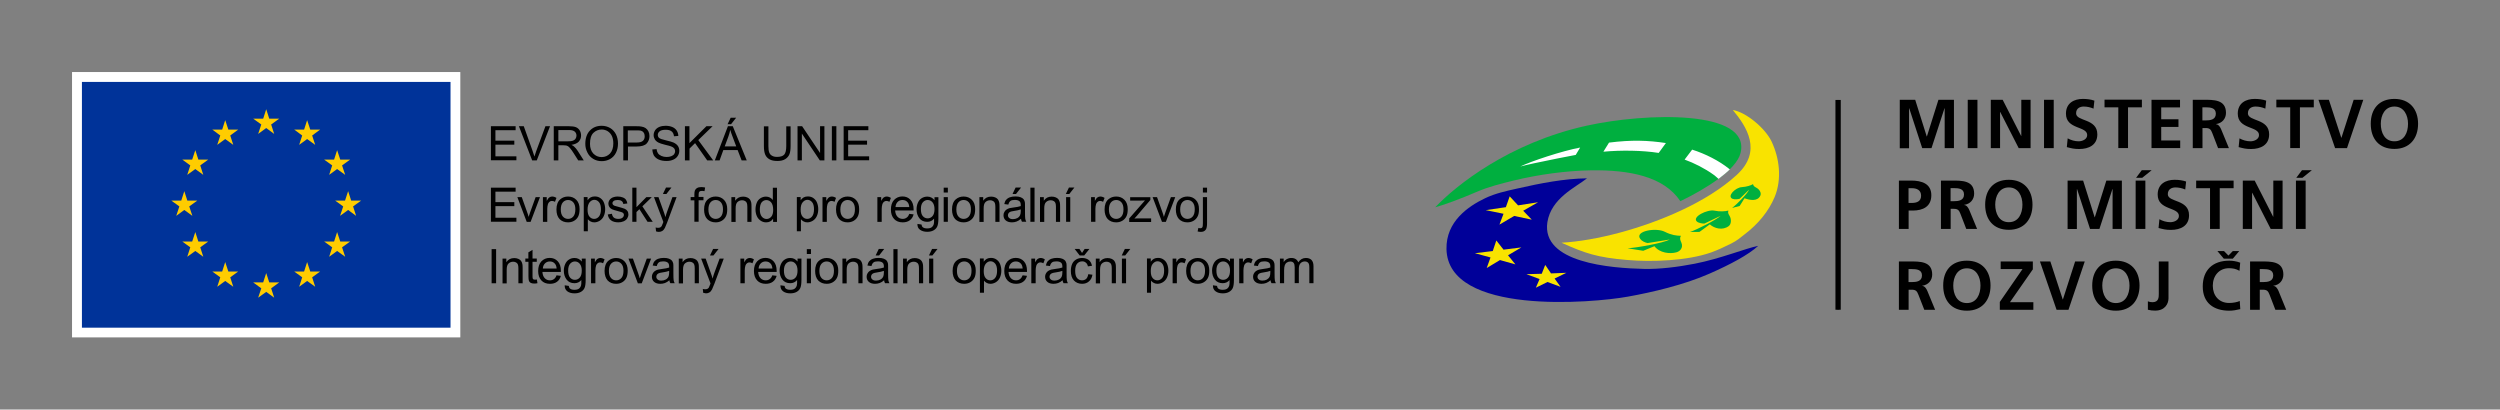
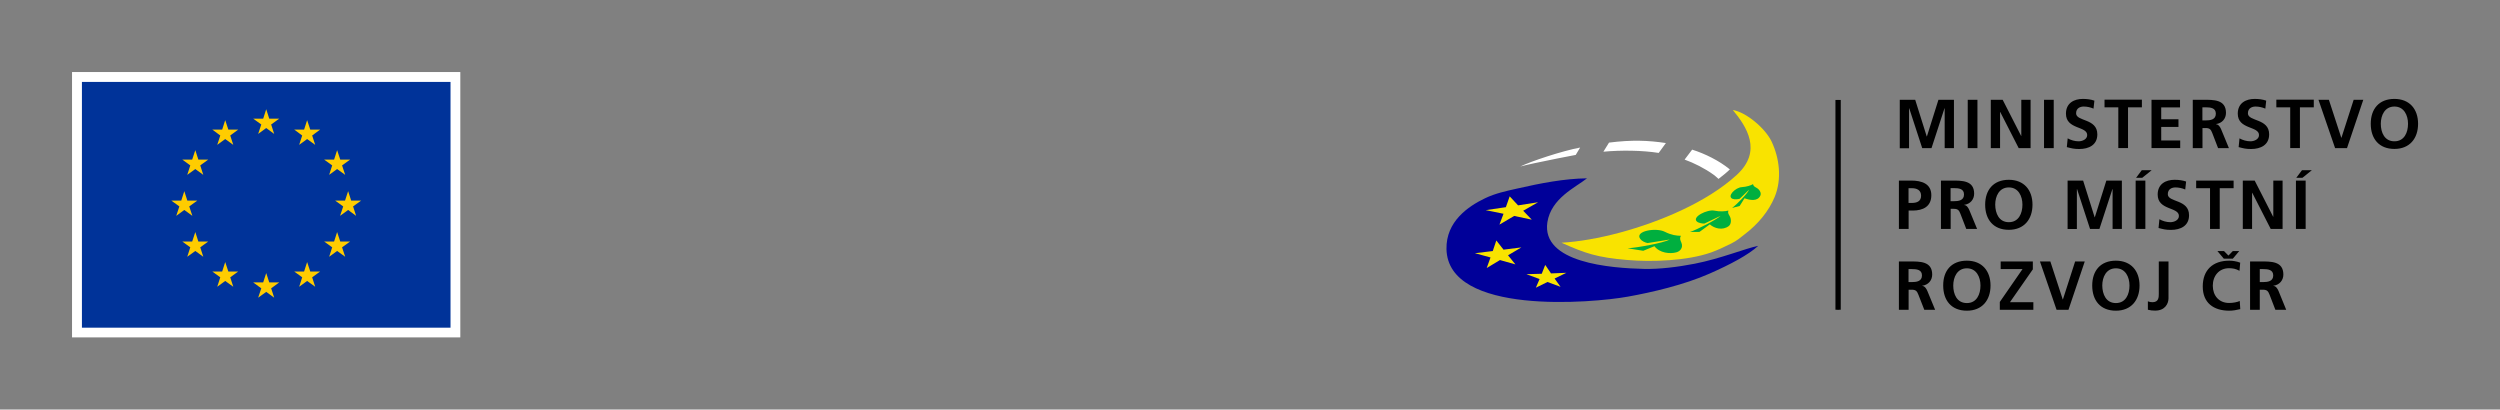
<svg xmlns="http://www.w3.org/2000/svg" width="2883.9" height="472.4" style="enable-background:new 0 0 2883.9 472.4;background:#fff" xml:space="preserve">
  <rect width="100%" height="100%" fill="#808080" stroke="none" />
  <style>.st3,.st4{fill-rule:evenodd;clip-rule:evenodd;fill:#f9e300}.st4{fill:#00af3f}</style>
  <g id="Logo_MMR">
    <path d="M2191.4 115.1h17.9l13.3 42.3h.2l13.3-42.3h17.9v55.8h-10.7v-46h-.2l-15 46h-10.7l-15-46-.2.2V171h-10.7v-55.9zm78.5 0h11.2v55.8h-11.2v-55.8zm26.6 0h13.7l21.3 41.7h.2v-41.7h10.7v55.8h-13.7l-21.3-41.7h-.2v41.7h-10.7v-55.8zm61.4 0h11.2v55.8h-11.2v-55.8zm57.1 10.2c-3.5-1.5-7.4-2.4-11.3-2.4-3.8 0-8.8 1.7-8.8 7.8 0 9.7 24.5 5.6 24.5 24.3 0 12.2-9.7 16.9-20.9 16.9-6.1 0-8.8-.8-14.3-2.2l1-10.1c3.8 2.1 8.2 3.4 12.6 3.4 4.2 0 9.9-2.2 9.9-7.2 0-10.6-24.5-6.2-24.5-24.7 0-12.5 9.7-17 19.5-17 4.8 0 9.3.6 13.3 2l-1 9.2zm28.7-1.5h-16V115h43.1v8.8h-16v47h-11.2v-47zm38.2-8.7h32.9v8.8h-21.7v13.7h19.9v8.8h-19.9V162h21.9v8.8h-33.1v-55.7zm47.5 0h12.1c12 0 26.3-.4 26.3 15.1 0 6.6-4.4 12-11.5 12.9v.2c3 .2 4.8 3.3 5.9 5.8l9 21.8h-12.5l-6.7-17.4c-1.6-4.2-3-5.8-7.7-5.8h-3.6v23.2h-11.2v-55.8zm11.2 23.8h3.7c5.5 0 11.8-.8 11.8-7.8 0-6.7-6.2-7.3-11.8-7.3h-3.7v15.1zm72.6-13.6c-3.5-1.5-7.4-2.4-11.3-2.4-3.8 0-8.8 1.7-8.8 7.8 0 9.7 24.5 5.6 24.5 24.3 0 12.2-9.7 16.9-20.9 16.9-6.1 0-8.8-.8-14.3-2.2l1-10.1c3.8 2.1 8.2 3.4 12.6 3.4 4.2 0 9.9-2.2 9.9-7.2 0-10.6-24.5-6.2-24.5-24.7 0-12.5 9.7-17 19.5-17 4.8 0 9.3.6 13.3 2l-1 9.2zm28.7-1.5h-16V115h43.2v8.8h-16v47h-11.2v-47zm32.6-8.7h12l14.3 43.8h.2l14.1-43.8h11.1l-18.8 55.8h-13.7l-19.2-55.8zm87.6-1c17.5 0 27.3 11.8 27.3 28.7s-9.7 29-27.3 29c-17.9 0-27.3-11.9-27.3-29s9.5-28.7 27.3-28.7zm0 48.9c11.4 0 15.7-10.1 15.7-20.2 0-9.8-4.6-19.9-15.7-19.9s-15.7 10.1-15.7 19.9c0 10.1 4.3 20.2 15.7 20.2zm-571.6 45.3h14.1c12.1 0 23.3 3.5 23.3 16.9 0 13-9.5 17.7-21.5 17.7h-4.7v21.2h-11.2v-55.8zm11.1 25.8h3.9c5.6 0 10.6-1.8 10.6-8.3 0-6.5-4.9-8.7-10.6-8.7h-3.9v17zm37.3-25.8h12.1c12 0 26.3-.4 26.3 15.1 0 6.6-4.4 12-11.5 12.9v.2c3 .2 4.8 3.3 5.9 5.8l9 21.8h-12.5l-6.7-17.4c-1.6-4.2-3-5.8-7.7-5.8h-3.6v23.2H2239v-55.8zm11.2 23.8h3.7c5.5 0 11.8-.8 11.8-7.8 0-6.7-6.2-7.3-11.8-7.3h-3.7v15.1zm67.2-24.7c17.5 0 27.3 11.8 27.3 28.7s-9.7 29-27.3 29c-17.9 0-27.3-11.9-27.3-29s9.6-28.7 27.3-28.7zm0 48.9c11.4 0 15.7-10.2 15.7-20.2 0-9.8-4.6-19.9-15.7-19.9s-15.7 10.1-15.7 19.9c.1 10 4.3 20.2 15.7 20.2zm67.8-48h17.9l13.3 42.3h.2l13.3-42.3h17.9v55.8H2437v-46h-.2l-15 46H2411l-15-46-.2.2v45.9h-10.7v-55.9zm78.5 0h11.2v55.8h-11.2v-55.8zm7.1-12h11.4l-10.9 8.8h-7.1l6.6-8.8zm50.1 22.3c-3.5-1.5-7.4-2.4-11.3-2.4-3.8 0-8.8 1.7-8.8 7.8 0 9.7 24.5 5.6 24.5 24.3 0 12.2-9.7 16.9-20.9 16.9-6.1 0-8.8-.8-14.3-2.2l1-10.1c3.8 2.1 8.2 3.4 12.6 3.4 4.2 0 9.9-2.2 9.9-7.2 0-10.6-24.5-6.2-24.5-24.7 0-12.5 9.7-17 19.5-17 4.8 0 9.3.6 13.3 2l-1 9.2zm28.6-1.5h-16v-8.8h43.2v8.8h-16v47h-11.2v-47zm37.8-8.8h13.7l21.3 41.7h.2v-41.7h10.7v55.8h-13.7l-21.3-41.7h-.2v41.7h-10.7v-55.8zm61.3 0h11.2v55.8h-11.2v-55.8zm7-12h11.4l-10.9 8.8h-7.1l6.6-8.8zm-465 105.3h12.1c12 0 26.3-.4 26.3 15.1 0 6.6-4.4 12-11.5 12.9v.2c3 .2 4.8 3.3 5.9 5.8l9 21.8h-12.5L2213 340c-1.6-4.2-3-5.8-7.7-5.8h-3.6v23.2h-11.2v-55.8zm11.1 23.8h3.7c5.5 0 11.8-.8 11.8-7.7 0-6.7-6.2-7.3-11.8-7.3h-3.7v15zm67.3-24.7c17.5 0 27.3 11.8 27.3 28.7s-9.7 29-27.3 29c-17.9 0-27.3-11.9-27.3-29-.1-17.2 9.5-28.7 27.3-28.7zm0 48.9c11.4 0 15.7-10.2 15.7-20.2 0-9.8-4.6-19.9-15.7-19.9s-15.7 10.1-15.7 19.9c0 10 4.2 20.2 15.7 20.2zm38-1.3 26.2-37.9h-25.2v-8.8h37.1v9.1l-26.4 37.9h27v8.8h-38.7v-9.1zm46.3-46.7h12l14.3 43.8h.2l14.1-43.8h11.1l-18.8 55.8h-13.7l-19.2-55.8zm87.6-.9c17.5 0 27.3 11.8 27.3 28.7s-9.7 29-27.3 29c-17.9 0-27.3-11.9-27.3-29 0-17.2 9.6-28.7 27.3-28.7zm0 48.9c11.4 0 15.7-10.2 15.7-20.2 0-9.8-4.6-19.9-15.7-19.9s-15.7 10.1-15.7 19.9c.1 10 4.3 20.2 15.7 20.2zm36.9-2c1.5.6 3.1 1 5.3 1 7.3 0 7.3-5.8 7.3-9.8v-37.2h11.2v42.5c0 5.9-3.8 14.2-15.3 14.2-3 0-5.4-.2-8.5-1v-9.7zm106.6 9c-4.1 1-8.5 1.8-12.7 1.8-18.1 0-30.6-9-30.6-27.9 0-19.1 11.7-29.8 30.6-29.8 3.7 0 8.5.7 12.6 2.3l-.8 9.4c-4.2-2.4-8.1-3-12.1-3-11.5 0-18.7 8.8-18.7 20.2 0 11.3 7 19.9 18.9 19.9 4.4 0 9.6-1 12.2-2.3l.6 9.4zm-19-58.2-7.4-8.8h7.6l5.1 5.2 5.1-5.2h7.4l-7.4 8.8h-10.4zm30.3 3.2h12.1c12 0 26.3-.4 26.3 15.1 0 6.6-4.4 12-11.5 12.9v.2c3 .2 4.8 3.3 5.9 5.8l8.9 21.8h-12.5l-6.7-17.4c-1.6-4.2-3-5.8-7.7-5.8h-3.6v23.2h-11.2v-55.8zm11.2 23.8h3.7c5.5 0 11.8-.8 11.8-7.7 0-6.7-6.2-7.3-11.8-7.3h-3.7v15z" id="Text_1_" />
    <g id="MMR">
      <path style="fill:#009;stroke:#1d1d1b;stroke-miterlimit:10" d="M2120.3 115.3v242.2" />
      <path d="M1830.7 205.7c-26.6.4-53.3 5.6-80.5 11.8-12.9 2.9-25.2 5.5-37.1 11.2-19.4 9.3-45.1 26.7-44.5 58.6 1.6 76.8 168.5 62.3 209.2 54.9 28-5 65.1-13.7 94.1-26.5 24.1-10.6 45-21.7 56.3-32.1-14.7 2.9-43.1 14.7-73.2 20.6-19.9 3.9-41.1 6.4-58.3 6-38.7-.9-118.8-6.9-111.7-53.9 4.4-27.8 32.7-40.2 45.7-50.6z" style="fill-rule:evenodd;clip-rule:evenodd;fill:#009" />
      <path class="st3" d="M1801.3 280c40.2-2.3 93.4-16.4 138.1-37.3 24.6-11.5 46.9-25.2 63.9-40.8 30.4-27.7 11.2-56.2-4.4-75 15.6 2.6 37.5 21.2 44.7 36.3 9.2 19.4 12.1 43.6 3.5 64.2-6.7 16.1-18.9 31-34.3 42.7-6.2 4.8-8.6 7.2-15.7 10.8-8.8 4.4-16 7.7-23.2 10.3-27.5 9.7-68.2 11.2-96.8 8.7-34.8-2.9-48.9-7.8-75.8-19.9z" />
-       <path class="st4" d="M1938.4 232.1c-19-28.6-58.7-36.3-103.5-35.6-28.4.5-59.6 4.7-88.5 11.7-15.2 3.7-29.4 7.3-43.1 13.2-16.7 7.2-36.1 14.6-47.7 17.7 23.6-24.8 84.9-74.4 175.1-94.2 67.8-14.9 189.7-18.8 177.1 31.7-4.8 19.4-40 41.3-69.4 55.5z" />
      <path class="st3" d="m1737.1 239-23.2 3.4 20.5 4.2-4.7 12.5 17-10 20.3 4.3-9.9-10.3 17.2-9.8-23.1 3.6-9.7-10.4-4.4 12.5zm-15.1 50.6-20.6 2.5 18 4.9-4.4 12.2 15.3-9.2 17.8 5-8.5-10.5 15.4-9.1-20.6 2.6-8.3-10.6-4.1 12.2zm56.5 26.2-17.7.5 15.2 5.6-4.3 10 13.4-6.6 15.1 5.6-6.9-9.6 13.6-6.6-17.7.7-6.7-9.8-4 10.2z" />
      <path d="m1995.5 195.4-.8-.6c-11.5-9.3-27.5-17.4-42.7-22.2l-8.7 11.5c10.6 3.8 23.1 10 33.5 17.5 1.6 1.2 3.5 2.8 5.1 4.3l.5.5c4.3-3.2 10.7-8.5 13.1-11zm-73.8-30.4c-20.6-3.1-39.4-3.8-65.6-.5l-6.5 10.5c20.3-1.9 44.9-1.6 63.8 1.4l8.3-11.4zm-98.9 5.2-5.1 8.5c-8.9 1.6-30.3 5.9-48.3 9.7-7.2 1.5-10.9 2.5-15.7 3.7 12.1-6 48.6-18.1 69.1-21.9z" style="fill:#fff;fill-rule:evenodd;clip-rule:evenodd" />
      <path class="st4" d="M1939 272c-1.6 2.9-.8 4.8.6 8 2.4 5.8-1.6 10-5.9 11.1-7.3 2-19.3.8-25.2-7.1l-12.9 5.3-18.2-2.9c10.6-.5 41.6-6.1 48.8-10.1l-25.7 4.1c-3-.7-6.6-2.2-8.5-5-6.4-8.9 18.4-13.2 28.5-8 7.4 3.8 13.8 4.6 18.5 4.6zm54.8-29.1c-.8 2.6 0 3.8 1.3 6 2.4 3.9 2.1 9.7-.9 11.9-7.1 5.3-16.5 2.8-21.8-2l-11.9 8.7-10.9.1c7.8-2.7 30.2-13.9 35.2-18.6l-18.7 8.9c-2.3.1-7-.7-8.7-2.4-5.8-5.4 12.2-14.2 20.3-12.5 6 1.3 12.6.9 16.1-.1zm28.4-30.5c.5 2.1 1.5 2.9 3.8 4.1 3.6 1.9 6.1 5.9 4.7 9.1-3.1 6.9-11.8 5.5-18.3 3.1l-5.6 8.9-8.7 2.3c5-3.7 17.8-16.6 19.6-21.1l-10.9 10.5c-1.8.6-5.9 1-8.1.1-7.1-2.8 3.2-13.1 10.5-13.5 5.6-.4 10.7-2 13-3.5z" />
      <path d="M2117.3 115.3h6.1v242h-6.1z" />
    </g>
  </g>
  <g id="Logo_EU">
-     <path d="M566.3 185v-39.4h28.5v4.6h-23.3v12.1h21.8v4.6h-21.8v13.4h24.2v4.6h-29.4zm47.6 0-15.3-39.4h5.6l10.2 28.6c.8 2.3 1.5 4.4 2.1 6.4.6-2.1 1.3-4.3 2.1-6.4l10.6-28.6h5.3L619.2 185h-5.3zm24.9 0v-39.4h17.5c3.5 0 6.2.4 8 1.1 1.8.7 3.3 2 4.4 3.7 1.1 1.8 1.6 3.8 1.6 5.9 0 2.8-.9 5.1-2.7 7.1-1.8 1.9-4.6 3.1-8.4 3.7 1.4.7 2.4 1.3 3.1 2 1.5 1.4 3 3.1 4.3 5.2l6.8 10.7H667l-5.2-8.2c-1.5-2.4-2.8-4.2-3.8-5.4-1-1.3-1.9-2.1-2.6-2.6-.8-.5-1.6-.8-2.4-1-.6-.1-1.6-.2-2.9-.2h-6V185h-5.3zm5.3-22h11.2c2.4 0 4.2-.2 5.6-.7 1.3-.5 2.4-1.3 3.1-2.4.7-1.1 1-2.3 1-3.5 0-1.9-.7-3.4-2-4.6-1.4-1.2-3.5-1.8-6.4-1.8h-12.5v13zm31.1 2.9c0-6.5 1.8-11.7 5.3-15.3 3.5-3.7 8-5.5 13.6-5.5 3.6 0 6.9.9 9.8 2.6 2.9 1.7 5.1 4.2 6.7 7.3 1.5 3.1 2.3 6.6 2.3 10.6s-.8 7.6-2.4 10.7c-1.6 3.2-3.9 5.5-6.8 7.2-3 1.6-6.1 2.4-9.6 2.4-3.7 0-7-.9-9.9-2.7-2.9-1.8-5.1-4.2-6.6-7.3-1.7-3.3-2.4-6.6-2.4-10zm5.4 0c0 4.7 1.3 8.5 3.8 11.2 2.6 2.7 5.8 4.1 9.6 4.1 3.9 0 7.1-1.4 9.7-4.1 2.5-2.8 3.8-6.7 3.8-11.7 0-3.2-.5-6-1.6-8.4-1.1-2.4-2.7-4.2-4.8-5.6-2.1-1.3-4.4-2-7-2-3.7 0-6.9 1.3-9.5 3.8-2.7 2.6-4 6.8-4 12.7zM719 185v-39.4h14.9c2.6 0 4.6.1 6 .4 1.9.3 3.6.9 4.9 1.8 1.3.9 2.4 2.2 3.2 3.8.8 1.6 1.2 3.4 1.2 5.4 0 3.3-1.1 6.2-3.2 8.5s-6 3.5-11.5 3.5h-10.1v16H719zm5.2-20.6h10.2c3.4 0 5.8-.6 7.2-1.9 1.4-1.3 2.1-3 2.1-5.3 0-1.6-.4-3.1-1.2-4.2-.8-1.2-1.9-1.9-3.3-2.3-.9-.2-2.5-.3-4.9-.3h-10.1v14zm28.3 8 4.9-.4c.2 2 .8 3.6 1.6 4.8.9 1.3 2.2 2.3 4 3.1 1.8.8 3.8 1.2 6 1.2 2 0 3.7-.3 5.3-.9 1.5-.6 2.7-1.4 3.4-2.4.7-1 1.1-2.2 1.1-3.4 0-1.2-.4-2.3-1.1-3.2-.7-.9-1.9-1.7-3.5-2.3-1.1-.4-3.4-1.1-7-1.9-3.6-.9-6.1-1.7-7.6-2.5-1.9-1-3.3-2.2-4.2-3.7-.9-1.5-1.4-3.1-1.4-4.9 0-2 .6-3.8 1.7-5.6 1.1-1.7 2.8-3 4.9-3.9 2.2-.9 4.6-1.3 7.2-1.3 2.9 0 5.5.5 7.7 1.4 2.2.9 3.9 2.3 5.1 4.1 1.2 1.8 1.8 3.9 1.9 6.2l-5 .4c-.3-2.5-1.2-4.4-2.7-5.6-1.5-1.3-3.8-1.9-6.9-1.9-3.2 0-5.4.6-6.9 1.7-1.4 1.2-2.2 2.5-2.2 4.2 0 1.4.5 2.6 1.5 3.5 1 .9 3.6 1.8 7.9 2.8 4.2 1 7.1 1.8 8.7 2.5 2.3 1.1 4 2.4 5.1 4 1.1 1.6 1.6 3.5 1.6 5.6 0 2.1-.6 4.1-1.8 5.9-1.2 1.9-2.9 3.3-5.2 4.3-2.2 1-4.8 1.5-7.6 1.5-3.6 0-6.5-.5-9-1.6-2.4-1-4.3-2.6-5.7-4.7-1-2-1.7-4.4-1.8-7zm37.6 12.6v-39.4h5.2v19.5l19.6-19.5h7.1l-16.5 16 17.2 23.4h-6.9l-14-19.9-6.4 6.3V185h-5.3zm34.5 0 15.1-39.4h5.6l16.1 39.4h-5.9l-4.6-11.9h-16.5l-4.3 11.9h-5.5zm11.4-16.1h13.3l-4.1-10.9c-1.3-3.3-2.2-6-2.8-8.2-.5 2.5-1.2 5-2.1 7.5l-4.3 11.6zm3.3-25.6 3.6-7.5h6.3l-5.9 7.5h-4zm67.5 2.4h5.2v22.7c0 4-.4 7.1-1.3 9.4-.9 2.3-2.5 4.2-4.8 5.7s-5.4 2.2-9.2 2.2c-3.7 0-6.7-.6-9-1.9-2.3-1.3-4-3.1-5-5.5s-1.5-5.7-1.5-9.9v-22.7h5.2v22.7c0 3.4.3 5.9 1 7.6.6 1.6 1.7 2.9 3.3 3.7 1.5.9 3.4 1.3 5.7 1.3 3.8 0 6.6-.9 8.2-2.6 1.6-1.7 2.4-5.1 2.4-10v-22.7zM920 185v-39.4h5.3l20.7 30.9v-30.9h5V185h-5.3L925 154.1V185h-5zm39.6 0v-39.4h5.2V185h-5.2zm13.6 0v-39.4h28.5v4.6h-23.3v12.1h21.8v4.6h-21.8v13.4h24.2v4.6h-29.4zm-406.9 70.9v-39.4h28.5v4.6h-23.3v12.1h21.8v4.6h-21.8v13.4h24.2v4.6h-29.4zm41.3 0-10.8-28.5h5.1l6.1 17.1c.7 1.8 1.3 3.8 1.8 5.7.4-1.5 1-3.3 1.8-5.4l6.3-17.4h5l-10.8 28.5h-4.5zm18.7 0v-28.5h4.4v4.3c1.1-2 2.1-3.4 3.1-4 .9-.6 2-1 3.1-1 1.6 0 3.3.5 5 1.6l-1.7 4.5c-1.2-.7-2.4-1-3.5-1s-2 .3-2.8 1c-.8.6-1.4 1.5-1.8 2.6-.5 1.7-.8 3.6-.8 5.6v14.9h-5zm15.6-14.3c0-5.3 1.5-9.2 4.4-11.7 2.5-2.1 5.4-3.2 9-3.2 3.9 0 7.1 1.3 9.6 3.9 2.5 2.6 3.7 6.1 3.7 10.6 0 3.7-.6 6.6-1.7 8.7-1.1 2.1-2.7 3.7-4.8 4.9-2.1 1.2-4.4 1.7-6.9 1.7-4 0-7.2-1.3-9.7-3.8-2.4-2.6-3.6-6.2-3.6-11.1zm5 0c0 3.7.8 6.4 2.4 8.2 1.6 1.8 3.6 2.7 6 2.7s4.4-.9 6-2.7c1.6-1.8 2.4-4.6 2.4-8.4 0-3.5-.8-6.2-2.4-8-1.6-1.8-3.6-2.7-6-2.7s-4.4.9-6 2.7c-1.6 1.9-2.4 4.6-2.4 8.2zm26.5 25.2v-39.5h4.4v3.7c1-1.5 2.2-2.5 3.5-3.3 1.3-.7 2.9-1.1 4.8-1.1 2.4 0 4.6.6 6.4 1.9 1.9 1.3 3.3 3 4.2 5.3.9 2.3 1.4 4.8 1.4 7.5 0 2.9-.5 5.5-1.6 7.9-1 2.3-2.6 4.1-4.6 5.4-2 1.2-4.1 1.9-6.3 1.9-1.6 0-3.1-.3-4.3-1-1.3-.7-2.3-1.5-3.2-2.6v13.9h-4.7zm4.4-25c0 3.7.7 6.4 2.2 8.1 1.5 1.8 3.3 2.6 5.4 2.6 2.1 0 4-.9 5.5-2.7 1.5-1.8 2.3-4.6 2.3-8.4 0-3.6-.7-6.4-2.2-8.2-1.5-1.8-3.3-2.7-5.4-2.7-2.1 0-3.9 1-5.5 2.9-1.5 1.9-2.3 4.7-2.3 8.4zm23.3 5.6 4.8-.8c.3 1.9 1 3.4 2.2 4.4 1.2 1 2.9 1.5 5.1 1.5 2.2 0 3.9-.5 4.9-1.4 1.1-.9 1.6-2 1.6-3.2 0-1.1-.5-2-1.4-2.6-.7-.4-2.3-1-4.9-1.6-3.5-.9-6-1.7-7.4-2.3-1.4-.7-2.4-1.6-3.1-2.7-.7-1.2-1.1-2.4-1.1-3.8 0-1.3.3-2.4.9-3.5.6-1.1 1.4-2 2.4-2.7.8-.6 1.8-1 3.1-1.4 1.3-.4 2.7-.6 4.2-.6 2.2 0 4.2.3 5.9 1 1.7.6 2.9 1.5 3.7 2.6.8 1.1 1.4 2.6 1.7 4.4l-4.7.6c-.2-1.5-.8-2.6-1.9-3.4-1-.8-2.5-1.2-4.4-1.2-2.2 0-3.8.4-4.8 1.1-.9.7-1.4 1.6-1.4 2.6 0 .6.2 1.2.6 1.7.4.5 1 .9 1.9 1.3.5.2 1.9.6 4.3 1.2 3.4.9 5.8 1.7 7.2 2.2 1.4.6 2.4 1.4 3.2 2.5.8 1.1 1.2 2.5 1.2 4.1 0 1.6-.5 3.1-1.4 4.6-.9 1.4-2.3 2.5-4.1 3.3-1.8.8-3.8 1.2-6 1.2-3.7 0-6.5-.8-8.5-2.3-2.1-1.5-3.3-3.8-3.8-6.8zm28.3 8.5v-39.4h4.8V239l11.4-11.6h6.3L741 238l12 17.9h-6l-9.4-14.6-3.4 3.3v11.3h-4.8zm27.4 11-.5-4.5c1.1.3 2 .4 2.8.4 1.1 0 1.9-.2 2.6-.5.6-.4 1.2-.9 1.6-1.5.3-.5.8-1.7 1.5-3.6.1-.3.2-.7.4-1.2l-10.8-28.6h5.2l5.9 16.5c.8 2.1 1.5 4.3 2.1 6.6.6-2.2 1.2-4.4 2-6.5l6.1-16.6h4.8l-10.8 29c-1.2 3.1-2.1 5.3-2.7 6.5-.9 1.6-1.8 2.8-3 3.5-1.1.7-2.4 1.1-4 1.1-1 0-2-.2-3.2-.6zm7.9-43.1 3.6-7.5h6.3l-5.9 7.5h-4zm36.3 32.1v-24.8h-4.3v-3.8h4.3v-3c0-1.9.2-3.3.5-4.3.5-1.3 1.3-2.3 2.5-3 1.2-.8 2.8-1.2 4.9-1.2 1.4 0 2.9.2 4.5.5l-.7 4.2c-1-.2-2-.3-2.8-.3-1.5 0-2.5.3-3.1.9-.6.6-.9 1.8-.9 3.5v2.6h5.6v3.8h-5.6v24.8H801zm11.2-14.3c0-5.3 1.5-9.2 4.4-11.7 2.5-2.1 5.4-3.2 9-3.2 3.9 0 7.1 1.3 9.6 3.9 2.5 2.6 3.7 6.1 3.7 10.6 0 3.7-.5 6.6-1.7 8.7-1.1 2.1-2.7 3.7-4.8 4.9-2.1 1.2-4.4 1.7-6.9 1.7-4 0-7.2-1.3-9.7-3.8-2.4-2.6-3.6-6.2-3.6-11.1zm5 0c0 3.7.8 6.4 2.4 8.2 1.6 1.8 3.6 2.7 6 2.7s4.4-.9 6-2.7c1.6-1.8 2.4-4.6 2.4-8.4 0-3.5-.8-6.2-2.4-8-1.6-1.8-3.6-2.7-6-2.7s-4.4.9-6 2.7c-1.6 1.9-2.4 4.6-2.4 8.2zm26.5 14.3v-28.5h4.4v4.1c2.1-3.1 5.1-4.7 9.1-4.7 1.7 0 3.3.3 4.7.9 1.4.6 2.5 1.4 3.2 2.4.7 1 1.2 2.2 1.5 3.6.2.9.3 2.5.3 4.7v17.5h-4.8v-17.3c0-2-.2-3.4-.6-4.4-.4-1-1-1.8-2-2.3-1-.6-2.1-.9-3.4-.9-2.1 0-3.8.7-5.3 2s-2.2 3.8-2.2 7.4V256h-4.9zm48.1 0v-3.6c-1.8 2.8-4.5 4.2-8 4.2-2.3 0-4.4-.6-6.3-1.9-1.9-1.3-3.4-3-4.4-5.2-1-2.2-1.6-4.8-1.6-7.7 0-2.8.5-5.4 1.4-7.7.9-2.3 2.4-4.1 4.3-5.3 1.9-1.2 4-1.9 6.4-1.9 1.7 0 3.2.4 4.6 1.1 1.3.7 2.4 1.7 3.3 2.8v-14.1h4.8V256h-4.5zm-15.3-14.2c0 3.7.8 6.4 2.3 8.2 1.5 1.8 3.4 2.7 5.5 2.7s3.9-.9 5.4-2.6c1.5-1.7 2.2-4.4 2.2-7.9 0-3.9-.8-6.8-2.3-8.6-1.5-1.8-3.4-2.7-5.6-2.7-2.1 0-3.9.9-5.4 2.6-1.3 1.7-2.1 4.5-2.1 8.3zm42.7 25.1v-39.5h4.4v3.7c1-1.5 2.2-2.5 3.5-3.3 1.3-.7 2.9-1.1 4.8-1.1 2.4 0 4.6.6 6.4 1.9s3.3 3 4.2 5.3c.9 2.3 1.4 4.8 1.4 7.5 0 2.9-.5 5.5-1.6 7.9-1 2.3-2.6 4.1-4.6 5.4-2 1.2-4.1 1.9-6.3 1.9-1.6 0-3.1-.3-4.3-1-1.3-.7-2.3-1.5-3.2-2.6v13.9h-4.7zm4.4-25c0 3.7.7 6.4 2.2 8.1 1.5 1.8 3.3 2.6 5.4 2.6 2.1 0 4-.9 5.5-2.7 1.5-1.8 2.3-4.6 2.3-8.4 0-3.6-.7-6.4-2.2-8.2-1.5-1.8-3.3-2.7-5.4-2.7-2.1 0-3.9 1-5.5 2.9s-2.3 4.7-2.3 8.4zm25.2 14.1v-28.5h4.4v4.3c1.1-2 2.1-3.4 3.1-4 .9-.6 2-1 3.1-1 1.6 0 3.3.5 5 1.6l-1.7 4.5c-1.2-.7-2.4-1-3.5-1s-2 .3-2.8 1c-.8.6-1.4 1.5-1.8 2.6-.5 1.7-.8 3.6-.8 5.6v14.9h-5zm15.6-14.3c0-5.3 1.5-9.2 4.4-11.7 2.5-2.1 5.4-3.2 9-3.2 3.9 0 7.1 1.3 9.6 3.9 2.5 2.6 3.7 6.1 3.7 10.6 0 3.7-.5 6.6-1.7 8.7-1.1 2.1-2.7 3.7-4.8 4.9-2.1 1.2-4.4 1.7-6.9 1.7-4 0-7.2-1.3-9.7-3.8-2.3-2.6-3.6-6.2-3.6-11.1zm5 0c0 3.7.8 6.4 2.4 8.2 1.6 1.8 3.6 2.7 6 2.7s4.4-.9 6-2.7c1.6-1.8 2.4-4.6 2.4-8.4 0-3.5-.8-6.2-2.4-8-1.6-1.8-3.6-2.7-6-2.7s-4.4.9-6 2.7c-1.6 1.9-2.4 4.6-2.4 8.2zm42.7 14.3v-28.5h4.4v4.3c1.1-2 2.1-3.4 3.1-4 .9-.6 2-1 3.1-1 1.6 0 3.3.5 5 1.6l-1.7 4.5c-1.2-.7-2.4-1-3.5-1s-2 .3-2.8 1c-.8.6-1.4 1.5-1.8 2.6-.5 1.7-.8 3.6-.8 5.6v14.9h-5zm36.8-9.2 5 .6c-.8 2.9-2.2 5.2-4.4 6.8-2.1 1.6-4.9 2.4-8.2 2.4-4.2 0-7.5-1.3-9.9-3.9-2.4-2.6-3.7-6.2-3.7-10.8 0-4.8 1.2-8.5 3.7-11.2 2.5-2.6 5.7-4 9.6-4 3.8 0 6.9 1.3 9.3 3.9 2.4 2.6 3.6 6.2 3.6 11v1.3h-21.3c.2 3.1 1.1 5.5 2.7 7.2 1.6 1.7 3.6 2.5 6 2.5 1.8 0 3.3-.5 4.5-1.4 1.4-.9 2.3-2.3 3.1-4.4zm-15.9-7.8h15.9c-.2-2.4-.8-4.2-1.8-5.4-1.5-1.9-3.5-2.8-6-2.8-2.2 0-4.1.7-5.6 2.2-1.5 1.5-2.3 3.5-2.5 6zm25.3 19.4 4.7.7c.2 1.5.7 2.5 1.6 3.2 1.2.9 2.8 1.3 4.9 1.3 2.2 0 4-.4 5.2-1.3 1.2-.9 2-2.1 2.5-3.8.3-1 .4-3.1.3-6.2-2.1 2.5-4.7 3.7-7.9 3.7-3.9 0-7-1.4-9.1-4.2-2.1-2.8-3.2-6.2-3.2-10.2 0-2.7.5-5.2 1.5-7.5s2.4-4.1 4.3-5.3 4.1-1.9 6.6-1.9c3.4 0 6.1 1.4 8.3 4.1v-3.4h4.5V252c0 4.4-.5 7.6-1.4 9.4-.9 1.9-2.3 3.3-4.3 4.4-2 1.1-4.4 1.6-7.2 1.6-3.4 0-6.1-.8-8.2-2.3-2.2-1.4-3.2-3.8-3.1-6.8zm4-17.2c0 3.7.7 6.5 2.2 8.2 1.5 1.7 3.3 2.6 5.6 2.6 2.2 0 4.1-.9 5.6-2.6 1.5-1.7 2.3-4.4 2.3-8 0-3.5-.8-6.1-2.3-7.9-1.5-1.8-3.4-2.7-5.6-2.7-2.1 0-4 .9-5.5 2.6-1.6 1.8-2.3 4.4-2.3 7.8zm26.3-19v-5.6h4.8v5.6h-4.8zm0 33.8v-28.5h4.8v28.5h-4.8zm9.6-14.3c0-5.3 1.5-9.2 4.4-11.7 2.5-2.1 5.4-3.2 9-3.2 3.9 0 7.1 1.3 9.6 3.9 2.5 2.6 3.7 6.1 3.7 10.6 0 3.7-.5 6.6-1.7 8.7-1.1 2.1-2.7 3.7-4.8 4.9-2.1 1.2-4.4 1.7-6.9 1.7-4 0-7.2-1.3-9.7-3.8-2.3-2.6-3.6-6.2-3.6-11.1zm5 0c0 3.7.8 6.4 2.4 8.2 1.6 1.8 3.6 2.7 6 2.7s4.4-.9 6-2.7c1.6-1.8 2.4-4.6 2.4-8.4 0-3.5-.8-6.2-2.4-8-1.6-1.8-3.6-2.7-6-2.7s-4.4.9-6 2.7c-1.6 1.9-2.4 4.6-2.4 8.2zm26.6 14.3v-28.5h4.4v4.1c2.1-3.1 5.1-4.7 9.1-4.7 1.7 0 3.3.3 4.7.9 1.4.6 2.5 1.4 3.2 2.4.7 1 1.2 2.2 1.5 3.6.2.9.3 2.5.3 4.7v17.5h-4.8v-17.3c0-2-.2-3.4-.6-4.4-.4-1-1-1.8-2-2.3-1-.6-2.1-.9-3.4-.9-2.1 0-3.8.7-5.3 2s-2.2 3.8-2.2 7.4V256h-4.9zm48-3.5c-1.8 1.5-3.5 2.6-5.2 3.2-1.7.6-3.4.9-5.3.9-3.1 0-5.5-.8-7.2-2.3-1.7-1.5-2.5-3.5-2.5-5.9 0-1.4.3-2.7 1-3.8.6-1.2 1.5-2.1 2.5-2.8 1-.7 2.2-1.2 3.5-1.6.9-.2 2.4-.5 4.3-.7 3.9-.5 6.8-1 8.6-1.7v-1.3c0-2-.5-3.4-1.4-4.2-1.2-1.1-3.1-1.6-5.5-1.6-2.3 0-4 .4-5 1.2-1.1.8-1.9 2.2-2.4 4.2l-4.7-.6c.4-2 1.1-3.7 2.1-4.9 1-1.2 2.4-2.2 4.3-2.9 1.9-.7 4-1 6.5-1 2.4 0 4.4.3 5.9.9 1.5.6 2.6 1.3 3.4 2.2.7.9 1.2 2 1.5 3.3.2.8.2 2.3.2 4.5v6.4c0 4.5.1 7.3.3 8.5.2 1.2.6 2.3 1.2 3.4h-5c-.6-.9-.9-2.1-1.1-3.4zm-.4-10.8c-1.8.7-4.4 1.3-7.9 1.8-2 .3-3.4.6-4.2 1-.8.4-1.5.9-1.9 1.6-.4.7-.7 1.5-.7 2.3 0 1.3.5 2.4 1.5 3.2 1 .9 2.4 1.3 4.3 1.3s3.5-.4 5-1.2c1.5-.8 2.5-1.9 3.2-3.3.5-1.1.8-2.7.8-4.8v-1.9zm-9.4-17.8 3.6-7.5h6.3l-5.9 7.5h-4zm20.6 32.1v-39.4h4.8v39.4h-4.8zm11.1 0v-28.5h4.4v4.1c2.1-3.1 5.1-4.7 9.1-4.7 1.7 0 3.3.3 4.7.9 1.4.6 2.5 1.4 3.2 2.4.7 1 1.2 2.2 1.5 3.6.2.9.3 2.5.3 4.7v17.5h-4.8v-17.3c0-2-.2-3.4-.6-4.4-.4-1-1-1.8-2-2.3-1-.6-2.1-.9-3.4-.9-2.1 0-3.8.7-5.3 2s-2.2 3.8-2.2 7.4V256h-4.9zm29.8-32.1 3.6-7.5h6.3l-5.9 7.5h-4zm.3 32.1v-28.5h4.8v28.5h-4.8zm28.8 0v-28.5h4.4v4.3c1.1-2 2.1-3.4 3.1-4 .9-.6 2-1 3.1-1 1.6 0 3.3.5 5 1.6l-1.7 4.5c-1.2-.7-2.4-1-3.5-1s-2 .3-2.8 1c-.8.6-1.4 1.5-1.8 2.6-.5 1.7-.8 3.6-.8 5.6v14.9h-5zm15.6-14.3c0-5.3 1.5-9.2 4.4-11.7 2.5-2.1 5.4-3.2 9-3.2 3.9 0 7.1 1.3 9.6 3.9 2.5 2.6 3.7 6.1 3.7 10.6 0 3.7-.5 6.6-1.7 8.7-1.1 2.1-2.7 3.7-4.8 4.9-2.1 1.2-4.4 1.7-6.9 1.7-4 0-7.2-1.3-9.7-3.8-2.3-2.6-3.6-6.2-3.6-11.1zm5 0c0 3.7.8 6.4 2.4 8.2 1.6 1.8 3.6 2.7 6 2.7s4.4-.9 6-2.7c1.6-1.8 2.4-4.6 2.4-8.4 0-3.5-.8-6.2-2.4-8-1.6-1.8-3.6-2.7-6-2.7s-4.4.9-6 2.7c-1.6 1.9-2.4 4.6-2.4 8.2zm23.4 14.3V252l18.2-20.8c-2.1.1-3.9.2-5.5.2h-11.6v-3.9h23.3v3.2l-15.4 18.1-3 3.3c2.2-.2 4.2-.2 6.1-.2h13.2v4.2h-25.3zm37.8 0-10.8-28.5h5.1l6.1 17.1c.7 1.8 1.3 3.8 1.8 5.7.4-1.5 1-3.3 1.8-5.4l6.3-17.4h5l-10.8 28.5h-4.5zm16-14.3c0-5.3 1.5-9.2 4.4-11.7 2.5-2.1 5.4-3.2 9-3.2 3.9 0 7.1 1.3 9.6 3.9 2.5 2.6 3.7 6.1 3.7 10.6 0 3.7-.5 6.6-1.7 8.7-1.1 2.1-2.7 3.7-4.8 4.9-2.1 1.2-4.4 1.7-6.9 1.7-4 0-7.2-1.3-9.7-3.8-2.3-2.6-3.6-6.2-3.6-11.1zm5 0c0 3.7.8 6.4 2.4 8.2 1.6 1.8 3.6 2.7 6 2.7s4.4-.9 6-2.7c1.6-1.8 2.4-4.6 2.4-8.4 0-3.5-.8-6.2-2.4-8-1.6-1.8-3.6-2.7-6-2.7s-4.4.9-6 2.7c-1.6 1.9-2.4 4.6-2.4 8.2zm20.1 25.4.9-4.1c1 .3 1.7.4 2.3.4 1 0 1.7-.3 2.2-1 .5-.7.7-2.3.7-4.9v-30h4.8v30.1c0 3.5-.5 6-1.4 7.3-1.2 1.8-3.1 2.7-5.8 2.7-1.3 0-2.5-.2-3.7-.5zm6.1-44.9v-5.6h4.8v5.6h-4.8zM567.1 326.8v-39.4h5.2v39.4h-5.2zm12.6 0v-28.5h4.4v4.1c2.1-3.1 5.1-4.7 9.1-4.7 1.7 0 3.3.3 4.7.9 1.4.6 2.5 1.4 3.2 2.4.7 1 1.2 2.2 1.5 3.6.2.9.3 2.5.3 4.7v17.5H598v-17.3c0-2-.2-3.4-.6-4.4-.4-1-1-1.8-2-2.3-1-.6-2.1-.9-3.4-.9-2.1 0-3.8.7-5.3 2s-2.2 3.8-2.2 7.4v15.6h-4.8zm39.6-4.4.7 4.3c-1.4.3-2.6.4-3.7.4-1.8 0-3.1-.3-4.1-.8-1-.6-1.6-1.3-2-2.2-.4-.9-.6-2.8-.6-5.7V302H606v-3.8h3.5v-7.1l4.8-2.9v10h4.9v3.8h-4.9v16.7c0 1.4.1 2.3.3 2.7.2.4.4.7.8.9.4.2.9.3 1.7.3.6 0 1.3 0 2.2-.2zm22.7-4.8 5 .6c-.8 2.9-2.2 5.2-4.4 6.8-2.1 1.6-4.9 2.4-8.2 2.4-4.2 0-7.5-1.3-9.9-3.9-2.4-2.6-3.7-6.2-3.7-10.8 0-4.8 1.2-8.5 3.7-11.2 2.5-2.6 5.7-4 9.6-4 3.8 0 6.9 1.3 9.3 3.9 2.4 2.6 3.6 6.2 3.6 11v1.3h-21.3c.2 3.1 1.1 5.5 2.7 7.2 1.6 1.7 3.6 2.5 6 2.5 1.8 0 3.3-.5 4.5-1.4 1.4-.9 2.4-2.4 3.1-4.4zm-15.8-7.8h15.9c-.2-2.4-.8-4.2-1.8-5.4-1.5-1.9-3.5-2.8-6-2.8-2.2 0-4.1.7-5.6 2.2-1.5 1.5-2.4 3.5-2.5 6zm25.2 19.3 4.7.7c.2 1.5.7 2.5 1.6 3.2 1.2.9 2.8 1.3 4.9 1.3 2.2 0 4-.4 5.2-1.3 1.2-.9 2-2.1 2.5-3.8.3-1 .4-3.1.3-6.2-2.1 2.5-4.7 3.7-7.9 3.7-3.9 0-7-1.4-9.1-4.2-2.1-2.8-3.2-6.2-3.2-10.2 0-2.7.5-5.2 1.5-7.5s2.4-4.1 4.3-5.3c1.9-1.3 4.1-1.9 6.6-1.9 3.4 0 6.1 1.4 8.3 4.1v-3.4h4.5V323c0 4.4-.5 7.6-1.4 9.4-.9 1.9-2.3 3.3-4.3 4.4-2 1.1-4.4 1.6-7.2 1.6-3.4 0-6.1-.8-8.2-2.3-2.1-1.6-3.2-3.9-3.1-7zm4-17.1c0 3.7.7 6.5 2.2 8.2 1.5 1.7 3.3 2.6 5.6 2.6 2.2 0 4.1-.9 5.6-2.6 1.5-1.7 2.3-4.4 2.3-8 0-3.5-.8-6.1-2.3-7.9-1.5-1.8-3.4-2.7-5.6-2.7-2.1 0-4 .9-5.5 2.6-1.5 1.8-2.3 4.4-2.3 7.8zm26.4 14.8v-28.5h4.4v4.3c1.1-2 2.1-3.4 3.1-4 .9-.6 2-1 3.1-1 1.6 0 3.3.5 5 1.6l-1.7 4.5c-1.2-.7-2.4-1-3.5-1s-2 .3-2.8 1c-.8.6-1.4 1.5-1.8 2.6-.5 1.7-.8 3.6-.8 5.6v14.9h-5zm15.6-14.3c0-5.3 1.5-9.2 4.4-11.7 2.5-2.1 5.4-3.2 9-3.2 3.9 0 7.1 1.3 9.6 3.9 2.5 2.6 3.7 6.1 3.7 10.6 0 3.7-.6 6.6-1.7 8.7-1.1 2.1-2.7 3.7-4.8 4.9-2.1 1.2-4.4 1.7-6.9 1.7-4 0-7.2-1.3-9.7-3.8-2.3-2.6-3.6-6.3-3.6-11.1zm5 0c0 3.7.8 6.4 2.4 8.2 1.6 1.8 3.6 2.7 6 2.7s4.4-.9 6-2.7c1.6-1.8 2.4-4.6 2.4-8.4 0-3.5-.8-6.2-2.4-8-1.6-1.8-3.6-2.7-6-2.7s-4.4.9-6 2.7c-1.6 1.8-2.4 4.6-2.4 8.2zm33.4 14.3L725 298.3h5.1l6.1 17.1c.7 1.8 1.3 3.8 1.8 5.7.4-1.5 1-3.3 1.8-5.4l6.3-17.4h5l-10.8 28.5h-4.5zm36.4-3.5c-1.8 1.5-3.5 2.6-5.2 3.2-1.7.6-3.4.9-5.3.9-3.1 0-5.5-.8-7.2-2.3-1.7-1.5-2.5-3.5-2.5-5.9 0-1.4.3-2.7 1-3.8.6-1.2 1.5-2.1 2.5-2.8 1-.7 2.2-1.2 3.5-1.6.9-.2 2.4-.5 4.3-.7 3.9-.5 6.8-1 8.6-1.7v-1.3c0-2-.5-3.4-1.4-4.2-1.2-1.1-3.1-1.6-5.5-1.6-2.3 0-4 .4-5 1.2-1.1.8-1.9 2.2-2.4 4.2l-4.7-.6c.4-2 1.1-3.7 2.1-4.9 1-1.2 2.4-2.2 4.3-2.9 1.9-.7 4-1 6.5-1 2.4 0 4.4.3 5.9.9 1.5.6 2.6 1.3 3.4 2.2.7.9 1.2 2 1.5 3.3.2.8.2 2.3.2 4.5v6.4c0 4.5.1 7.3.3 8.5.2 1.2.6 2.3 1.2 3.4h-5c-.6-.9-1-2.1-1.1-3.4zm-.4-10.8c-1.8.7-4.4 1.3-7.9 1.8-2 .3-3.4.6-4.2 1-.8.4-1.5.9-1.9 1.6-.4.7-.7 1.5-.7 2.3 0 1.3.5 2.4 1.5 3.2 1 .9 2.4 1.3 4.3 1.3s3.5-.4 5-1.2c1.5-.8 2.5-1.9 3.2-3.3.5-1.1.8-2.7.8-4.8v-1.9zm11.2 14.3v-28.5h4.4v4.1c2.1-3.1 5.1-4.7 9.1-4.7 1.7 0 3.3.3 4.7.9 1.4.6 2.5 1.4 3.2 2.4.7 1 1.2 2.2 1.5 3.6.2.9.3 2.5.3 4.7v17.5h-4.8v-17.3c0-2-.2-3.4-.6-4.4-.4-1-1-1.8-2-2.3-1-.6-2.1-.9-3.4-.9-2.1 0-3.8.7-5.3 2s-2.2 3.8-2.2 7.4v15.6H783zm28.2 11-.5-4.5c1.1.3 2 .4 2.8.4 1.1 0 1.9-.2 2.6-.5.6-.4 1.2-.9 1.6-1.5.3-.5.8-1.7 1.5-3.6.1-.3.2-.7.4-1.2l-10.8-28.6h5.2l5.9 16.5c.8 2.1 1.5 4.3 2.1 6.6.6-2.2 1.2-4.4 2-6.5l6.1-16.6h4.8l-10.8 29c-1.2 3.1-2.1 5.3-2.7 6.5-.9 1.6-1.8 2.8-3 3.5-1.1.7-2.4 1.1-4 1.1-1.1-.1-2.1-.3-3.2-.6zm7.8-43.1 3.6-7.5h6.3l-5.9 7.5h-4zm35.1 32.1v-28.5h4.4v4.3c1.1-2 2.1-3.4 3.1-4 .9-.6 2-1 3.1-1 1.6 0 3.3.5 5 1.6l-1.7 4.5c-1.2-.7-2.4-1-3.5-1s-2 .3-2.8 1c-.8.6-1.4 1.5-1.8 2.6-.5 1.7-.8 3.6-.8 5.6v14.9h-5zm36.8-9.2 5 .6c-.8 2.9-2.2 5.2-4.4 6.8-2.1 1.6-4.9 2.4-8.2 2.4-4.2 0-7.5-1.3-9.9-3.9-2.4-2.6-3.7-6.2-3.7-10.8 0-4.8 1.2-8.5 3.7-11.2 2.5-2.6 5.7-4 9.6-4 3.8 0 6.9 1.3 9.3 3.9 2.4 2.6 3.6 6.2 3.6 11v1.3h-21.3c.2 3.1 1.1 5.5 2.7 7.2 1.6 1.7 3.6 2.5 6 2.5 1.8 0 3.3-.5 4.5-1.4 1.4-.9 2.4-2.4 3.1-4.4zm-15.8-7.8H891c-.2-2.4-.8-4.2-1.8-5.4-1.5-1.9-3.5-2.8-6-2.8-2.2 0-4.1.7-5.6 2.2-1.5 1.5-2.4 3.5-2.5 6zm25.2 19.3 4.7.7c.2 1.5.7 2.5 1.6 3.2 1.2.9 2.8 1.3 4.9 1.3 2.2 0 4-.4 5.2-1.3 1.2-.9 2-2.1 2.5-3.8.3-1 .4-3.1.3-6.2-2.1 2.5-4.7 3.7-7.9 3.7-3.9 0-7-1.4-9.1-4.2-2.1-2.8-3.2-6.2-3.2-10.2 0-2.7.5-5.2 1.5-7.5s2.4-4.1 4.3-5.3c1.9-1.3 4.1-1.9 6.6-1.9 3.4 0 6.1 1.4 8.3 4.1v-3.4h4.5V323c0 4.4-.5 7.6-1.4 9.4-.9 1.9-2.3 3.3-4.3 4.4-2 1.1-4.4 1.6-7.2 1.6-3.4 0-6.1-.8-8.2-2.3-2.2-1.6-3.2-3.9-3.1-7zm4-17.1c0 3.7.7 6.5 2.2 8.2 1.5 1.7 3.3 2.6 5.6 2.6 2.2 0 4.1-.9 5.6-2.6 1.5-1.7 2.3-4.4 2.3-8 0-3.5-.8-6.1-2.3-7.9-1.5-1.8-3.4-2.7-5.6-2.7-2.1 0-4 .9-5.5 2.6-1.5 1.8-2.3 4.4-2.3 7.8zm26.4-19v-5.6h4.8v5.6h-4.8zm0 33.8v-28.5h4.8v28.5h-4.8zm9.6-14.3c0-5.3 1.5-9.2 4.4-11.7 2.5-2.1 5.4-3.2 9-3.2 3.9 0 7.1 1.3 9.6 3.9 2.5 2.6 3.7 6.1 3.7 10.6 0 3.7-.5 6.6-1.7 8.7-1.1 2.1-2.7 3.7-4.8 4.9-2.1 1.2-4.4 1.7-6.9 1.7-4 0-7.2-1.3-9.7-3.8-2.4-2.6-3.6-6.3-3.6-11.1zm4.9 0c0 3.7.8 6.4 2.4 8.2 1.6 1.8 3.6 2.7 6 2.7s4.4-.9 6-2.7c1.6-1.8 2.4-4.6 2.4-8.4 0-3.5-.8-6.2-2.4-8-1.6-1.8-3.6-2.7-6-2.7s-4.4.9-6 2.7c-1.6 1.8-2.4 4.6-2.4 8.2zm26.6 14.3v-28.5h4.4v4.1c2.1-3.1 5.1-4.7 9.1-4.7 1.7 0 3.3.3 4.7.9 1.4.6 2.5 1.4 3.2 2.4.7 1 1.2 2.2 1.5 3.6.2.9.3 2.5.3 4.7v17.5h-4.8v-17.3c0-2-.2-3.4-.6-4.4-.4-1-1-1.8-2-2.3-1-.6-2.1-.9-3.4-.9-2.1 0-3.8.7-5.3 2s-2.2 3.8-2.2 7.4v15.6h-4.9zm48.1-3.5c-1.8 1.5-3.5 2.6-5.2 3.2-1.7.6-3.4.9-5.3.9-3.1 0-5.5-.8-7.2-2.3-1.7-1.5-2.5-3.5-2.5-5.9 0-1.4.3-2.7 1-3.8.6-1.2 1.5-2.1 2.5-2.8 1-.7 2.2-1.2 3.5-1.6.9-.2 2.4-.5 4.3-.7 3.9-.5 6.8-1 8.6-1.7v-1.3c0-2-.5-3.4-1.4-4.2-1.2-1.1-3.1-1.6-5.5-1.6-2.3 0-4 .4-5 1.2-1.1.8-1.9 2.2-2.4 4.2l-4.7-.6c.4-2 1.1-3.7 2.1-4.9 1-1.2 2.4-2.2 4.3-2.9 1.9-.7 4-1 6.5-1 2.4 0 4.4.3 5.9.9 1.5.6 2.6 1.3 3.4 2.2.7.9 1.2 2 1.5 3.3.2.8.2 2.3.2 4.5v6.4c0 4.5.1 7.3.3 8.5.2 1.2.6 2.3 1.2 3.4h-5c-.7-.9-1-2.1-1.1-3.4zm-.4-10.8c-1.8.7-4.4 1.3-7.9 1.8-2 .3-3.4.6-4.2 1-.8.4-1.5.9-1.9 1.6-.4.7-.7 1.5-.7 2.3 0 1.3.5 2.4 1.5 3.2 1 .9 2.4 1.3 4.3 1.3s3.5-.4 5-1.2c1.5-.8 2.5-1.9 3.2-3.3.5-1.1.8-2.7.8-4.8v-1.9zm-9.4-17.8 3.6-7.5h6.3l-5.9 7.5h-4zm20.5 32.1v-39.4h4.8v39.4h-4.8zm11.1 0v-28.5h4.4v4.1c2.1-3.1 5.1-4.7 9.1-4.7 1.7 0 3.3.3 4.7.9 1.4.6 2.5 1.4 3.2 2.4.7 1 1.2 2.2 1.5 3.6.2.9.3 2.5.3 4.7v17.5h-4.8v-17.3c0-2-.2-3.4-.6-4.4-.4-1-1-1.8-2-2.3-1-.6-2.1-.9-3.4-.9-2.1 0-3.8.7-5.3 2s-2.2 3.8-2.2 7.4v15.6h-4.9zm29.9-32.1 3.6-7.5h6.3l-5.9 7.5h-4zm.2 32.1v-28.5h4.8v28.5h-4.8zm27.1-14.3c0-5.3 1.5-9.2 4.4-11.7 2.5-2.1 5.4-3.2 9-3.2 3.9 0 7.1 1.3 9.6 3.9 2.5 2.6 3.7 6.1 3.7 10.6 0 3.7-.5 6.6-1.7 8.7-1.1 2.1-2.7 3.7-4.8 4.9-2.1 1.2-4.4 1.7-6.9 1.7-4 0-7.2-1.3-9.7-3.8-2.4-2.6-3.6-6.3-3.6-11.1zm5 0c0 3.7.8 6.4 2.4 8.2 1.6 1.8 3.6 2.7 6 2.7s4.4-.9 6-2.7c1.6-1.8 2.4-4.6 2.4-8.4 0-3.5-.8-6.2-2.4-8-1.6-1.8-3.6-2.7-6-2.7s-4.4.9-6 2.7c-1.6 1.8-2.4 4.6-2.4 8.2zm26.5 25.2v-39.5h4.4v3.7c1-1.5 2.2-2.5 3.5-3.3 1.3-.7 2.9-1.1 4.8-1.1 2.4 0 4.6.6 6.4 1.9 1.9 1.3 3.3 3 4.2 5.3.9 2.3 1.4 4.8 1.4 7.5 0 2.9-.5 5.5-1.6 7.9-1 2.3-2.6 4.1-4.6 5.4-2 1.2-4.1 1.9-6.3 1.9-1.6 0-3.1-.3-4.3-1-1.3-.7-2.3-1.5-3.2-2.6v13.9h-4.7zm4.4-25c0 3.7.7 6.4 2.2 8.1 1.5 1.8 3.3 2.6 5.4 2.6 2.1 0 4-.9 5.5-2.7 1.5-1.8 2.3-4.6 2.3-8.4 0-3.6-.7-6.4-2.2-8.2s-3.3-2.7-5.4-2.7c-2.1 0-3.9 1-5.5 2.9-1.5 1.9-2.3 4.7-2.3 8.4zm44.9 4.9 5 .6c-.8 2.9-2.2 5.2-4.4 6.8-2.1 1.6-4.9 2.4-8.2 2.4-4.2 0-7.5-1.3-9.9-3.9-2.4-2.6-3.7-6.2-3.7-10.8 0-4.8 1.2-8.5 3.7-11.2 2.5-2.6 5.7-4 9.6-4 3.8 0 6.9 1.3 9.3 3.9 2.4 2.6 3.6 6.2 3.6 11v1.3h-21.3c.2 3.1 1.1 5.5 2.7 7.2 1.6 1.7 3.6 2.5 6 2.5 1.8 0 3.3-.5 4.5-1.4 1.3-.9 2.3-2.4 3.1-4.4zm-15.9-7.8h15.9c-.2-2.4-.8-4.2-1.8-5.4-1.5-1.9-3.5-2.8-6-2.8-2.2 0-4.1.7-5.6 2.2-1.5 1.5-2.3 3.5-2.5 6zm25.9 17v-28.5h4.4v4.3c1.1-2 2.1-3.4 3.1-4 .9-.6 2-1 3.1-1 1.6 0 3.3.5 5 1.6l-1.7 4.5c-1.2-.7-2.4-1-3.5-1s-2 .3-2.8 1c-.8.6-1.4 1.5-1.8 2.6-.5 1.7-.8 3.6-.8 5.6v14.9h-5zm36.1-3.5c-1.8 1.5-3.5 2.6-5.2 3.2-1.7.6-3.4.9-5.3.9-3.1 0-5.5-.8-7.2-2.3-1.7-1.5-2.5-3.5-2.5-5.9 0-1.4.3-2.7 1-3.8.6-1.2 1.5-2.1 2.5-2.8 1-.7 2.2-1.2 3.5-1.6.9-.2 2.4-.5 4.3-.7 3.9-.5 6.8-1 8.6-1.7v-1.3c0-2-.5-3.4-1.4-4.2-1.2-1.1-3.1-1.6-5.5-1.6-2.3 0-4 .4-5 1.2-1.1.8-1.9 2.2-2.4 4.2l-4.7-.6c.4-2 1.1-3.7 2.1-4.9 1-1.2 2.4-2.2 4.3-2.9 1.9-.7 4-1 6.5-1 2.4 0 4.4.3 5.9.9 1.5.6 2.6 1.3 3.4 2.2.7.9 1.2 2 1.5 3.3.2.8.2 2.3.2 4.5v6.4c0 4.5.1 7.3.3 8.5.2 1.2.6 2.3 1.2 3.4h-5c-.6-.9-1-2.1-1.1-3.4zm-.4-10.8c-1.8.7-4.4 1.3-7.9 1.8-2 .3-3.4.6-4.2 1-.8.4-1.5.9-1.9 1.6-.4.7-.7 1.5-.7 2.3 0 1.3.5 2.4 1.5 3.2 1 .9 2.4 1.3 4.3 1.3s3.5-.4 5-1.2c1.5-.8 2.5-1.9 3.2-3.3.5-1.1.8-2.7.8-4.8v-1.9zm30 3.8 4.8.6c-.5 3.3-1.8 5.8-4 7.7-2.1 1.9-4.8 2.8-7.9 2.8-3.9 0-7-1.3-9.4-3.8-2.4-2.6-3.6-6.2-3.6-11 0-3.1.5-5.8 1.5-8.1s2.6-4 4.7-5.2c2.1-1.2 4.4-1.7 6.8-1.7 3.1 0 5.6.8 7.6 2.3 2 1.6 3.2 3.8 3.8 6.7l-4.7.7c-.4-1.9-1.2-3.4-2.4-4.3-1.1-1-2.5-1.5-4.1-1.5-2.4 0-4.4.9-5.9 2.6-1.5 1.7-2.3 4.5-2.3 8.3 0 3.8.7 6.6 2.2 8.4 1.5 1.7 3.4 2.6 5.7 2.6 1.9 0 3.5-.6 4.8-1.7 1.2-1.2 2-3 2.4-5.4zm-7.2-24.5 3-4.6h5.5l-6 7.5h-5.2l-5.8-7.5h5.5l3 4.6zm15.9 35v-28.5h4.4v4.1c2.1-3.1 5.1-4.7 9.1-4.7 1.7 0 3.3.3 4.7.9 1.4.6 2.5 1.4 3.2 2.4.7 1 1.2 2.2 1.5 3.6.2.9.3 2.5.3 4.7v17.5h-4.8v-17.3c0-2-.2-3.4-.6-4.4-.4-1-1-1.8-2-2.3-1-.6-2.1-.9-3.4-.9-2.1 0-3.8.7-5.3 2s-2.2 3.8-2.2 7.4v15.6h-4.9zm29.9-32.1 3.6-7.5h6.3l-5.9 7.5h-4zm.2 32.1v-28.5h4.8v28.5h-4.8zm28.9 10.9v-39.5h4.4v3.7c1-1.5 2.2-2.5 3.5-3.3 1.3-.7 2.9-1.1 4.8-1.1 2.4 0 4.6.6 6.4 1.9 1.9 1.3 3.3 3 4.2 5.3.9 2.3 1.4 4.8 1.4 7.5 0 2.9-.5 5.5-1.6 7.9-1 2.3-2.6 4.1-4.6 5.4-2 1.2-4.1 1.9-6.3 1.9-1.6 0-3.1-.3-4.3-1-1.3-.7-2.3-1.5-3.2-2.6v13.9h-4.7zm4.4-25c0 3.7.7 6.4 2.2 8.1 1.5 1.8 3.3 2.6 5.4 2.6 2.1 0 4-.9 5.5-2.7 1.5-1.8 2.3-4.6 2.3-8.4 0-3.6-.7-6.4-2.2-8.2-1.5-1.8-3.3-2.7-5.4-2.7-2.1 0-3.9 1-5.5 2.9s-2.3 4.7-2.3 8.4zm25.2 14.1v-28.5h4.3v4.3c1.1-2 2.1-3.4 3.1-4 .9-.6 2-1 3.1-1 1.6 0 3.3.5 5 1.6l-1.7 4.5c-1.2-.7-2.4-1-3.5-1s-2 .3-2.8 1c-.8.6-1.4 1.5-1.8 2.6-.5 1.7-.8 3.6-.8 5.6v14.9h-4.9zm15.6-14.3c0-5.3 1.5-9.2 4.4-11.7 2.5-2.1 5.4-3.2 9-3.2 3.9 0 7.1 1.3 9.6 3.9 2.5 2.6 3.7 6.1 3.7 10.6 0 3.7-.5 6.6-1.7 8.7-1.1 2.1-2.7 3.7-4.8 4.9-2.1 1.2-4.4 1.7-6.9 1.7-4 0-7.2-1.3-9.7-3.8-2.3-2.6-3.6-6.3-3.6-11.1zm5 0c0 3.7.8 6.4 2.4 8.2 1.6 1.8 3.6 2.7 6 2.7s4.4-.9 6-2.7c1.6-1.8 2.4-4.6 2.4-8.4 0-3.5-.8-6.2-2.4-8-1.6-1.8-3.6-2.7-6-2.7s-4.4.9-6 2.7c-1.6 1.8-2.4 4.6-2.4 8.2zm25.9 16.6 4.7.7c.2 1.5.7 2.5 1.6 3.2 1.2.9 2.8 1.3 4.9 1.3 2.2 0 4-.4 5.2-1.3 1.2-.9 2-2.1 2.5-3.8.3-1 .4-3.1.3-6.2-2.1 2.5-4.7 3.7-7.9 3.7-3.9 0-7-1.4-9.1-4.2s-3.2-6.2-3.2-10.2c0-2.7.5-5.2 1.5-7.5s2.4-4.1 4.3-5.3c1.9-1.3 4.1-1.9 6.6-1.9 3.4 0 6.1 1.4 8.3 4.1v-3.4h4.5V323c0 4.4-.5 7.6-1.4 9.4-.9 1.9-2.3 3.3-4.3 4.4-2 1.1-4.4 1.6-7.2 1.6-3.4 0-6.1-.8-8.2-2.3-2.2-1.6-3.2-3.9-3.1-7zm4-17.1c0 3.7.7 6.5 2.2 8.2 1.5 1.7 3.3 2.6 5.6 2.6 2.2 0 4.1-.9 5.6-2.6 1.5-1.7 2.3-4.4 2.3-8 0-3.5-.8-6.1-2.3-7.9-1.5-1.8-3.4-2.7-5.6-2.7-2.1 0-4 .9-5.5 2.6-1.6 1.8-2.3 4.4-2.3 7.8zm26.3 14.8v-28.5h4.3v4.3c1.1-2 2.1-3.4 3.1-4 .9-.6 2-1 3.1-1 1.6 0 3.3.5 5 1.6l-1.7 4.5c-1.2-.7-2.4-1-3.5-1s-2 .3-2.8 1c-.8.6-1.4 1.5-1.8 2.6-.5 1.7-.8 3.6-.8 5.6v14.9h-4.9zm36.2-3.5c-1.8 1.5-3.5 2.6-5.2 3.2-1.7.6-3.4.9-5.3.9-3.1 0-5.5-.8-7.2-2.3-1.7-1.5-2.5-3.5-2.5-5.9 0-1.4.3-2.7 1-3.8.6-1.2 1.5-2.1 2.5-2.8 1-.7 2.2-1.2 3.5-1.6.9-.2 2.4-.5 4.3-.7 3.9-.5 6.8-1 8.6-1.7v-1.3c0-2-.5-3.4-1.4-4.2-1.2-1.1-3.1-1.6-5.5-1.6-2.3 0-4 .4-5 1.2-1.1.8-1.9 2.2-2.4 4.2l-4.7-.6c.4-2 1.1-3.7 2.1-4.9 1-1.2 2.4-2.2 4.3-2.9 1.9-.7 4-1 6.5-1 2.4 0 4.4.3 5.9.9 1.5.6 2.6 1.3 3.4 2.2.7.9 1.2 2 1.5 3.3.2.8.2 2.3.2 4.5v6.4c0 4.5.1 7.3.3 8.5.2 1.2.6 2.3 1.2 3.4h-5c-.7-.9-1-2.1-1.1-3.4zm-.4-10.8c-1.8.7-4.4 1.3-7.9 1.8-2 .3-3.4.6-4.2 1-.8.4-1.5.9-1.9 1.6-.4.7-.7 1.5-.7 2.3 0 1.3.5 2.4 1.5 3.2 1 .9 2.4 1.3 4.3 1.3s3.5-.4 5-1.2c1.4-.8 2.5-1.9 3.2-3.3.5-1.1.8-2.7.8-4.8v-1.9zm11.2 14.3v-28.5h4.3v4c.9-1.4 2.1-2.5 3.6-3.4 1.5-.8 3.2-1.3 5.1-1.3 2.1 0 3.8.4 5.2 1.3 1.4.9 2.3 2.1 2.9 3.7 2.3-3.3 5.2-5 8.8-5 2.8 0 5 .8 6.5 2.3 1.5 1.6 2.3 4 2.3 7.2v19.6h-4.8v-18c0-1.9-.2-3.3-.5-4.2-.3-.8-.9-1.5-1.7-2.1-.8-.5-1.8-.8-2.9-.8-2 0-3.7.7-5 2-1.3 1.3-2 3.5-2 6.4v16.6h-4.8v-18.5c0-2.1-.4-3.8-1.2-4.8-.8-1.1-2.1-1.6-3.9-1.6-1.4 0-2.6.4-3.8 1.1-1.2.7-2 1.8-2.5 3.1-.5 1.4-.8 3.4-.8 6v14.8h-4.8z" id="Text" />
    <g id="EU_flag">
      <g id="Eu_flag_Color">
        <path style="fill:#fff" d="M83.1 83.1H531v306.1H83.1z" />
        <path style="fill:#039" d="M94.5 94.5h425.2V378H94.5z" />
        <path d="m307.1 147.7 9.2 6.8-3.5-10.9 9.3-6.7h-11.5l-3.5-10.9-3.5 10.9h-11.5l9.3 6.7-3.6 10.9zm-47.3 12.7 9.3 6.7-3.5-10.8 9.2-6.8h-11.4l-3.6-10.9-3.5 10.9h-11.4l9.2 6.8-3.5 10.8zM225.3 195l9.2 6.7-3.5-10.9 9.2-6.7h-11.4l-3.5-10.9-3.6 10.9h-11.4l9.2 6.7-3.5 10.9zm-12.7 47.2 9.3 6.8-3.6-10.9 9.3-6.7h-11.5l-3.5-10.9-3.5 10.9h-11.5l9.3 6.7-3.6 10.9zm189 0 9.2 6.8-3.5-10.9 9.3-6.7h-11.5l-3.5-10.9-3.6 10.9h-11.4l9.3 6.7-3.6 10.9zM388.9 195l9.3 6.7-3.6-10.9 9.3-6.7h-11.4l-3.6-10.9-3.5 10.9h-11.5l9.3 6.7-3.5 10.9zm-34.6-34.6 9.3 6.7-3.5-10.8 9.2-6.8h-11.4l-3.6-10.9-3.5 10.9h-11.4l9.2 6.8-3.5 10.8zm34.6 129.1 9.3 6.7-3.6-10.9 9.3-6.7h-11.4l-3.6-10.9-3.5 10.9h-11.5l9.3 6.7-3.5 10.9zm-34.6 34.6 9.3 6.7-3.5-10.9 9.2-6.7h-11.4l-3.6-10.9-3.5 10.9h-11.4l9.2 6.7-3.5 10.9zm-47.2 12.6 9.2 6.7-3.5-10.8 9.3-6.8h-11.5l-3.5-10.8-3.5 10.8h-11.5l9.3 6.8-3.6 10.8zm-47.3-12.6 9.3 6.7-3.5-10.9 9.2-6.7h-11.4l-3.6-10.9-3.5 10.9h-11.4l9.2 6.7-3.5 10.9zm-34.5-34.6 9.2 6.7-3.5-10.9 9.2-6.7h-11.4l-3.5-10.9-3.6 10.9h-11.4l9.2 6.7-3.5 10.9z" style="fill:#fc0" />
      </g>
    </g>
  </g>
</svg>